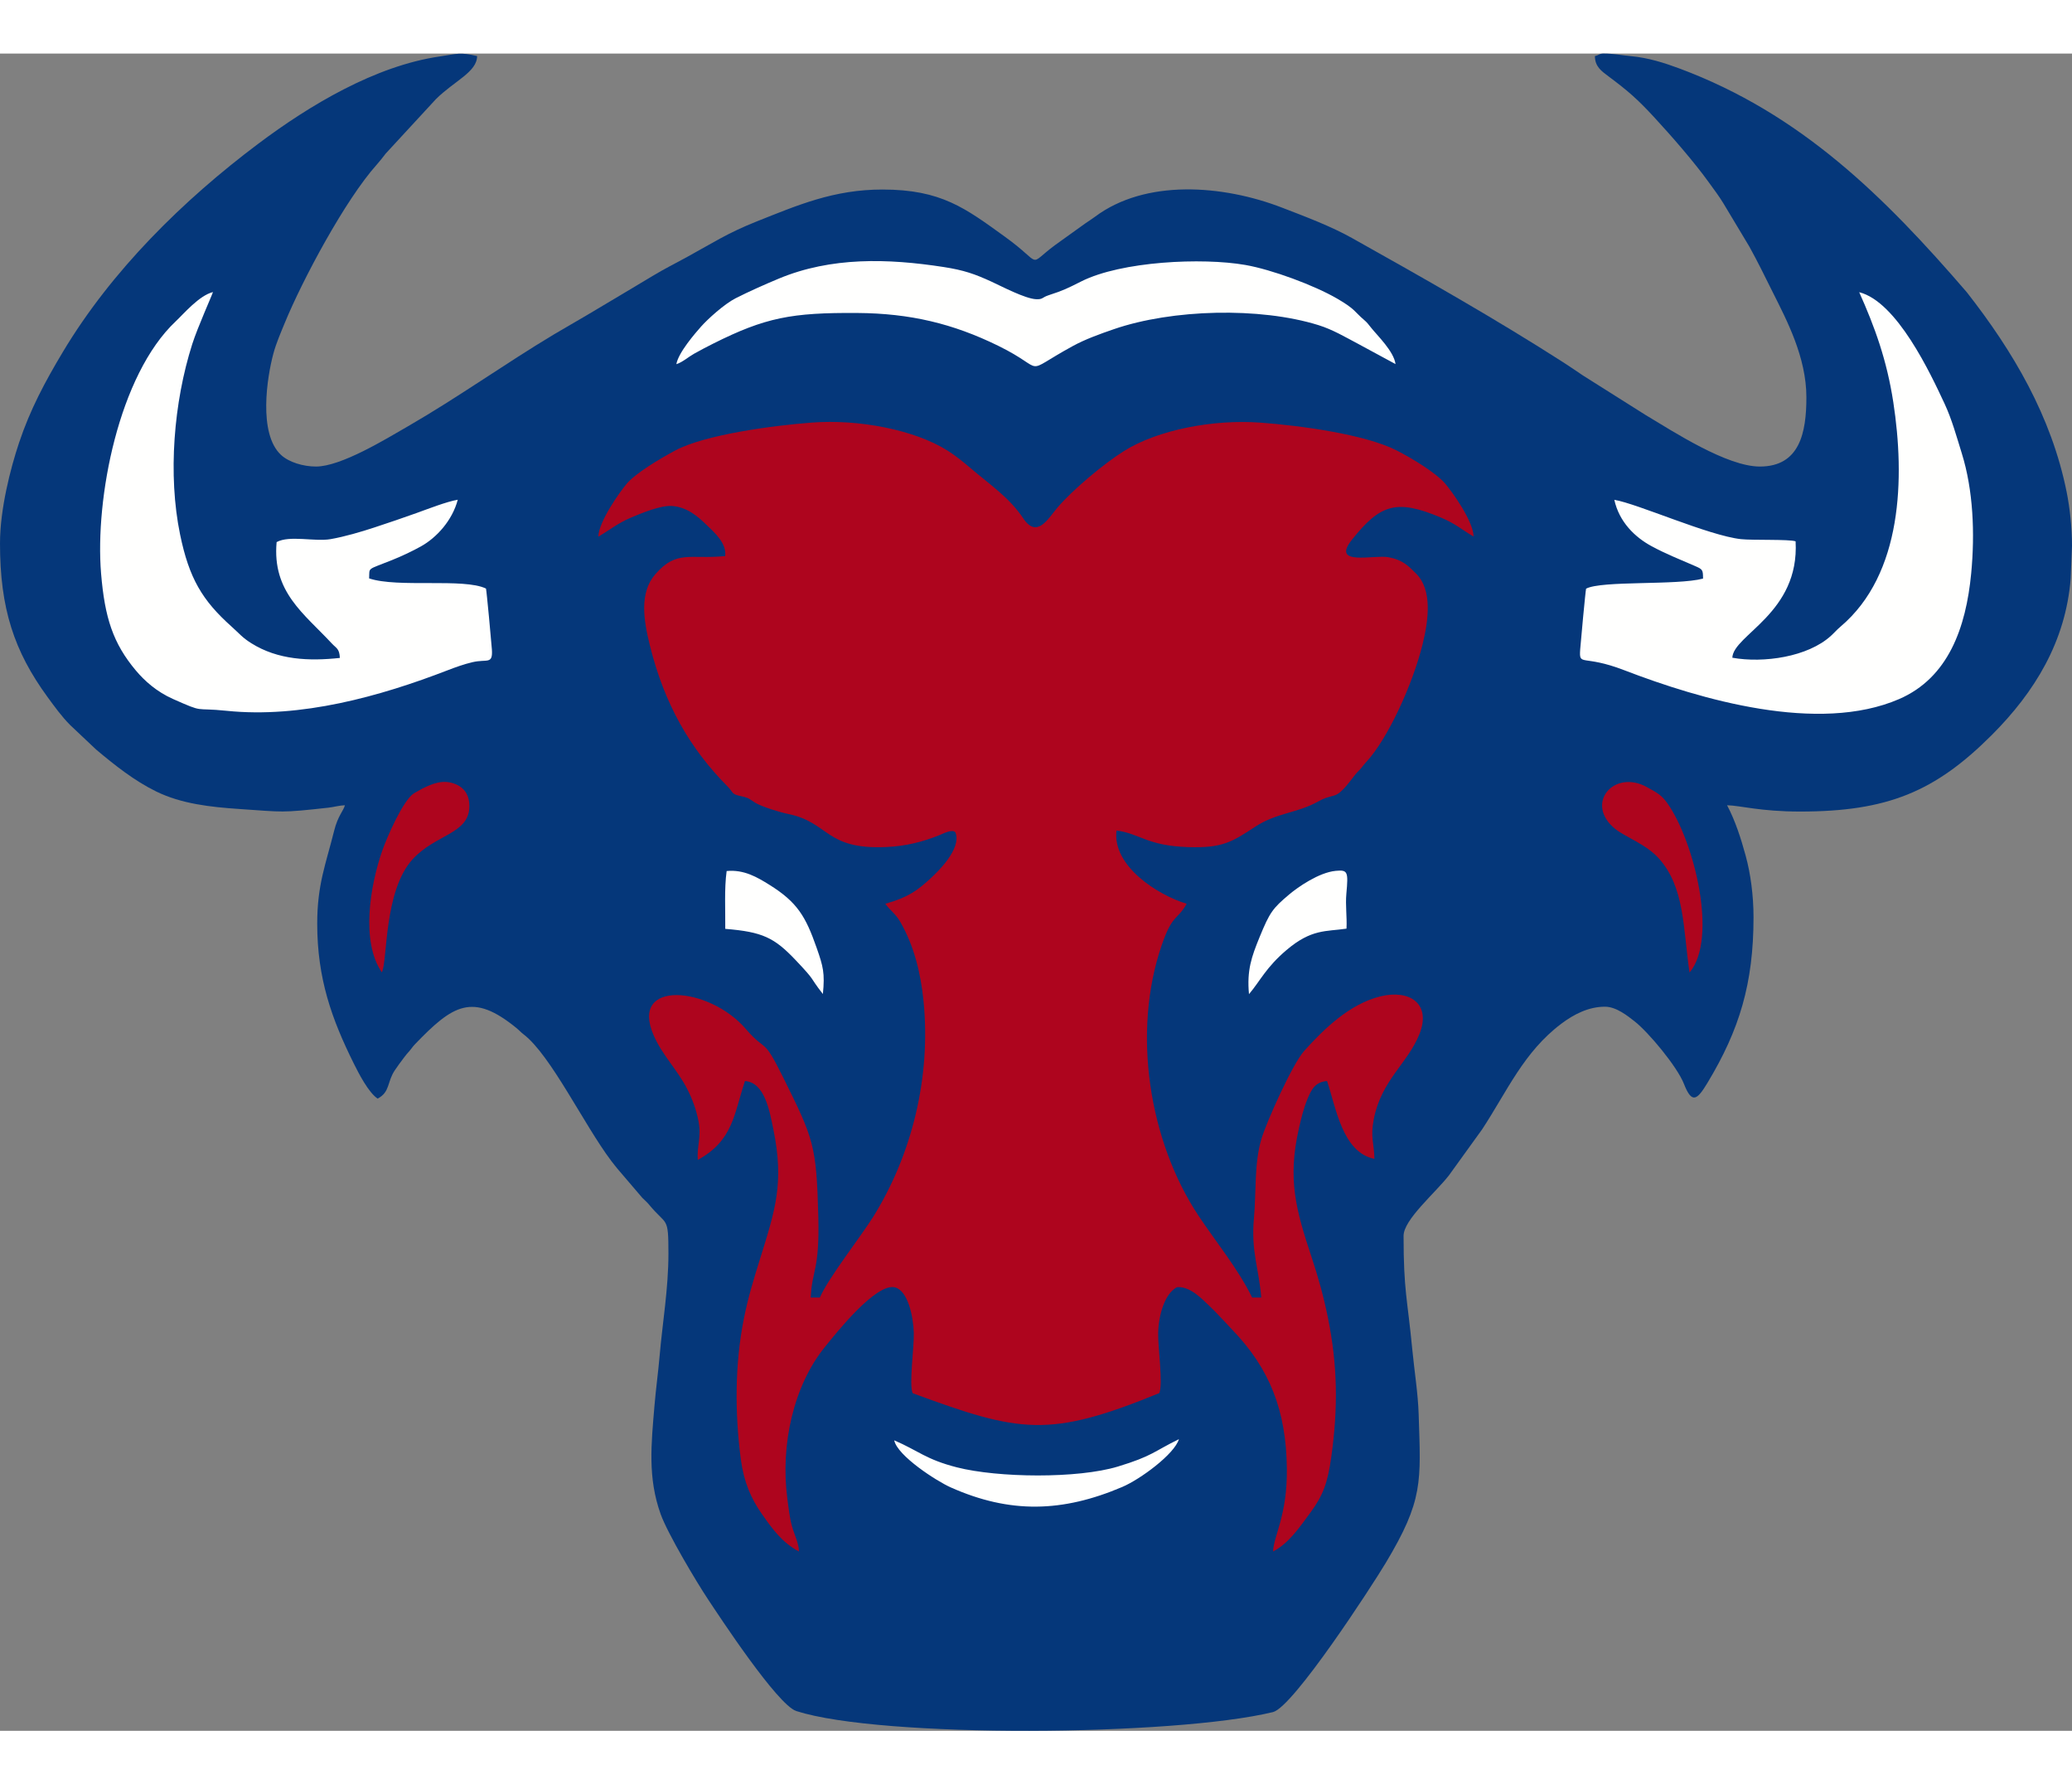
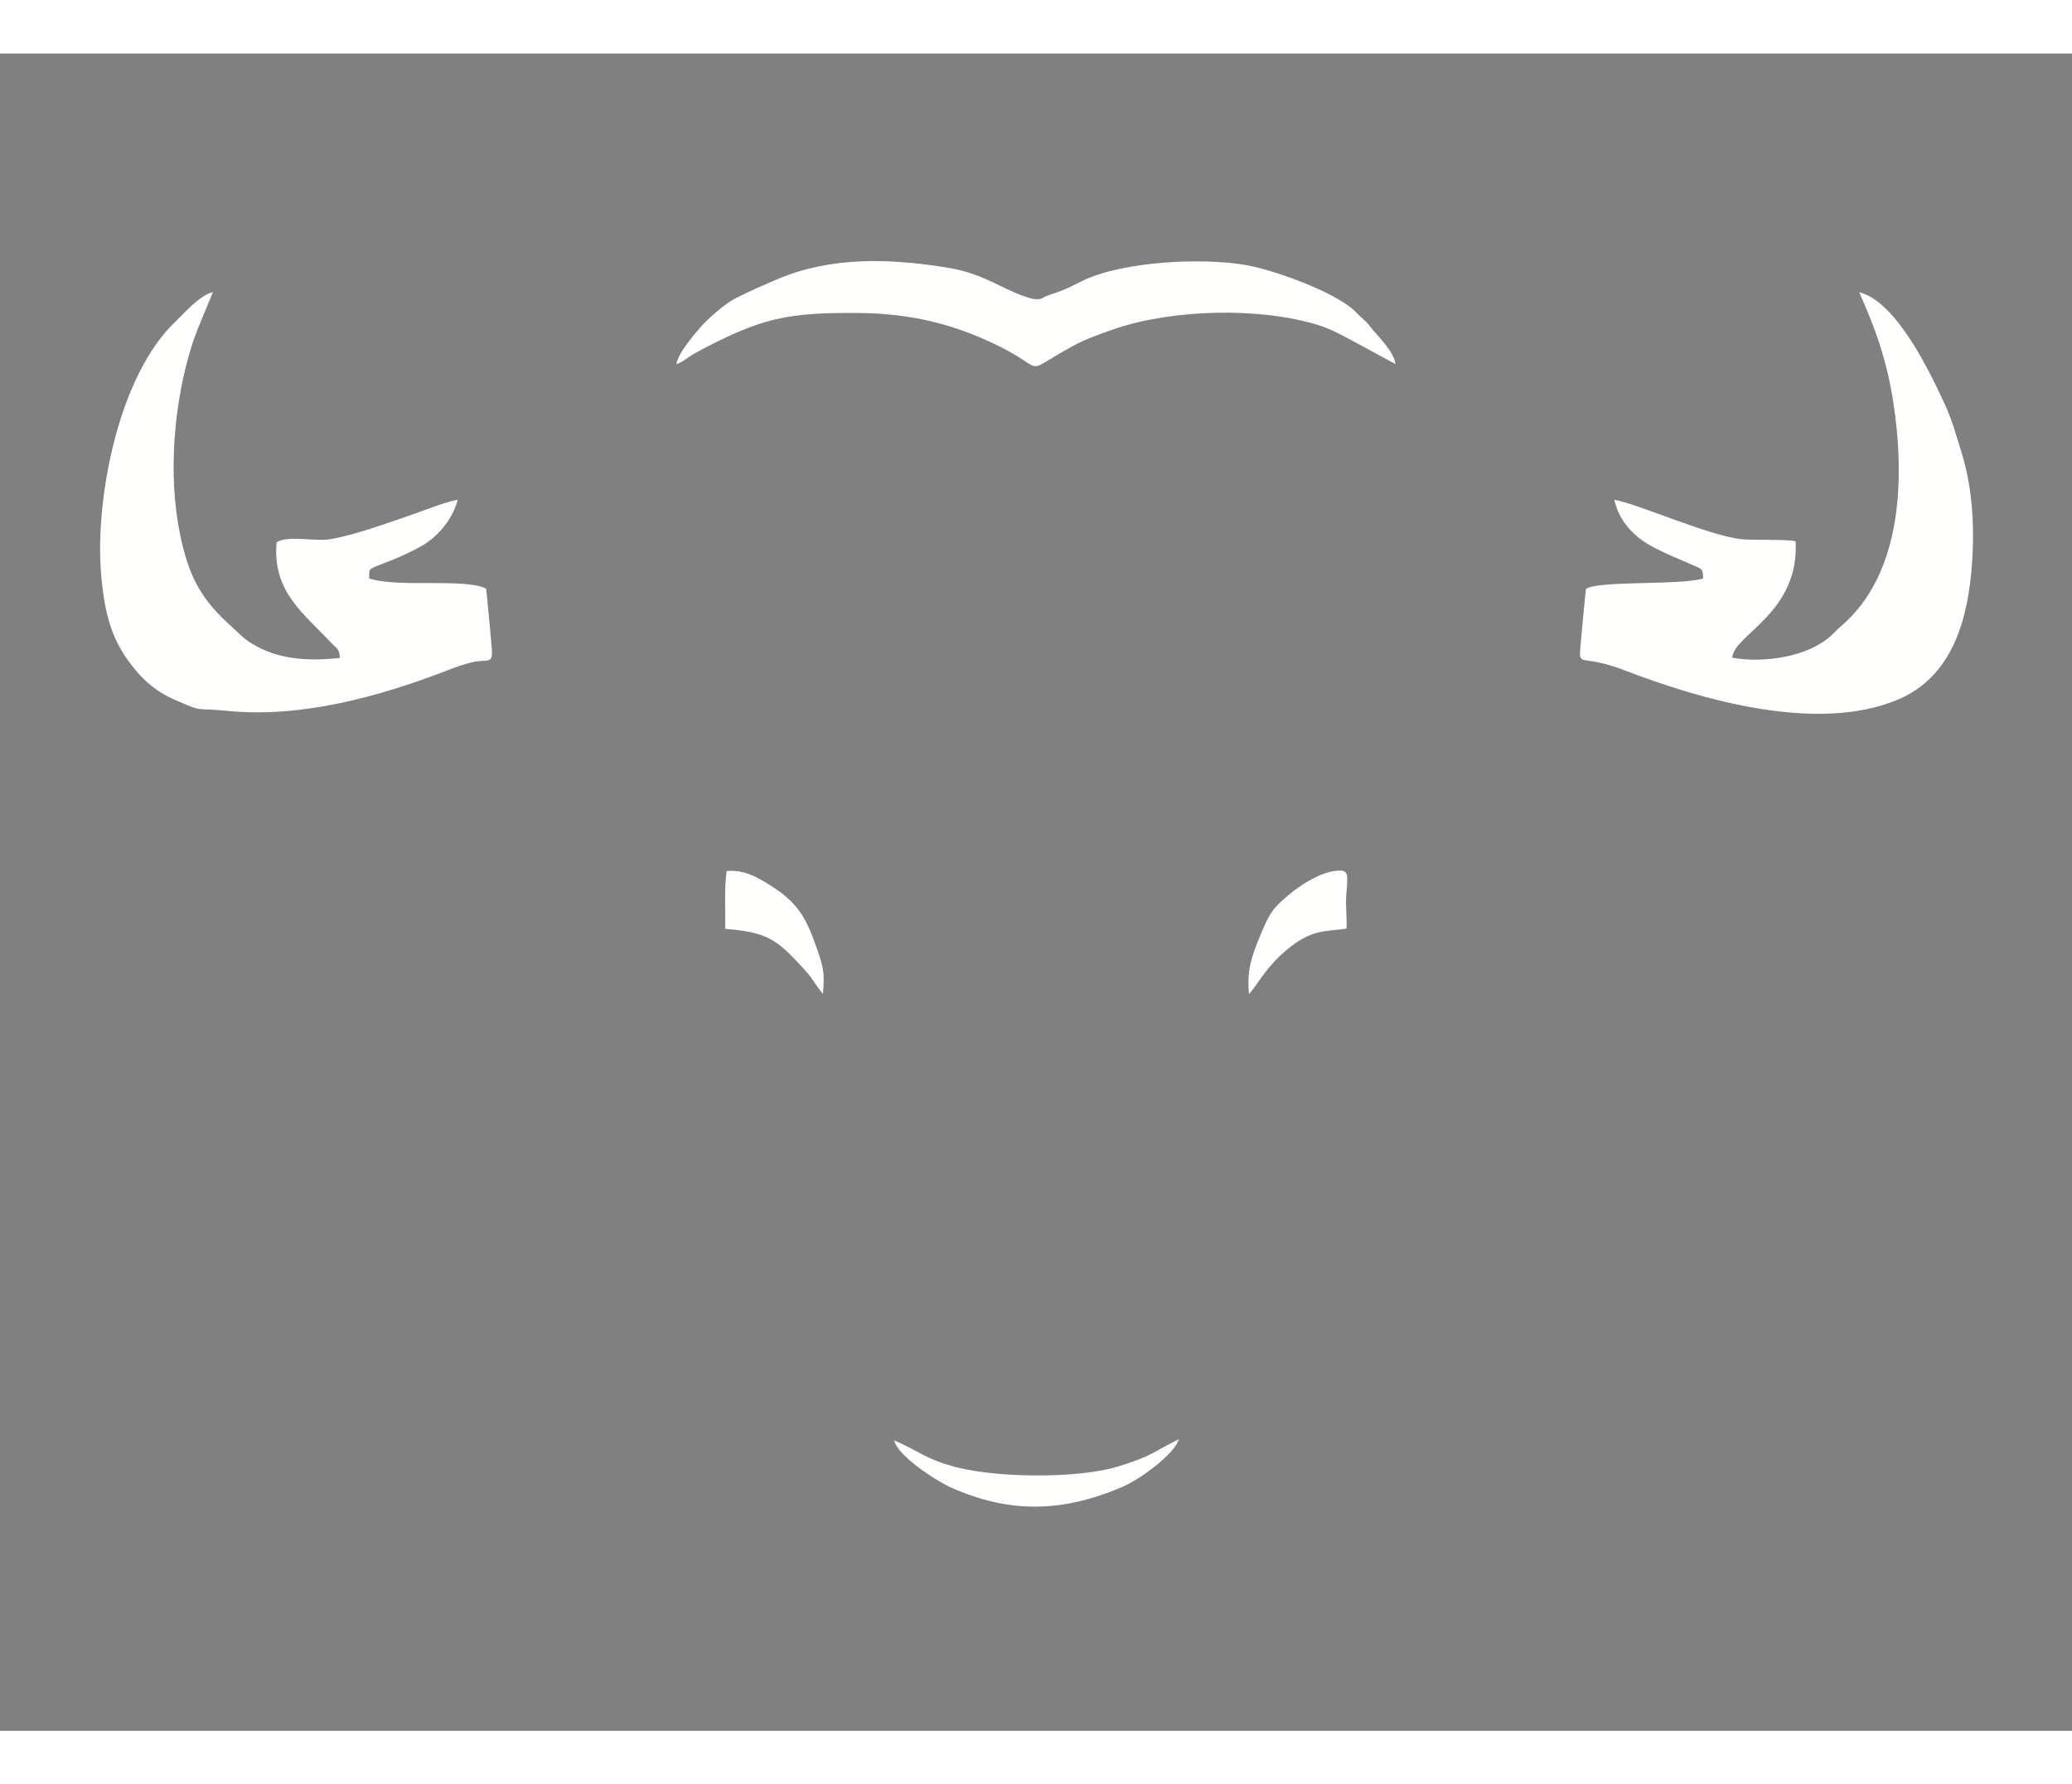
<svg xmlns="http://www.w3.org/2000/svg" xml:space="preserve" width="7.848in" height="6.757in" version="1.1" style="shape-rendering:geometricPrecision; text-rendering:geometricPrecision; image-rendering:optimizeQuality; fill-rule:evenodd; clip-rule:evenodd" viewBox="0 0 7847.74 6351.1">
  <rect x="0" y="0" width="7847.74" height="6351.1" fill="#808080" stroke="none" />
  <defs>
    <style type="text/css">
   
    .fil0 {fill:#05377A}
    .fil1 {fill:#AE051E}
    .fil2 {fill:#FFFFFE}
   
  </style>
  </defs>
  <g id="Layer_x0020_1">
    <g id="_2008373192880">
-       <path class="fil0" d="M-0 1854.66c0,245.79 52.96,408.12 180.43,582.41 26.03,35.6 53.81,74.07 85.23,105.48l98.09 92.62c69.68,58.59 144.3,118.05 227.37,158.82 96.27,47.23 206.76,59.19 314.92,66.51 170.66,11.54 155.4,15.24 337.97,-4.98 20.24,-2.24 42.06,-8.71 62.36,-9.16 -5.92,22.16 -26.54,39.26 -40.98,97.28 -31.32,125.82 -63.91,202.64 -63.91,350.89 0,208.51 55.08,361.57 138.23,529.25 18.78,37.87 55.92,110.23 90.62,133.47 47.62,-25.2 34.96,-61.9 64.74,-106.9 12.74,-19.24 22.98,-32.25 36.03,-49.79 8.42,-11.32 10.45,-13.07 19.49,-23.43 9.49,-10.88 10.96,-15.25 21.49,-26.19 143.64,-149.22 217.86,-196.33 383.45,-61.43 11.22,9.13 16.2,15.64 27.87,24.58 102.75,78.67 228.23,341.72 331.65,478.87 9.36,12.4 13.5,17 23.16,29.29l94.46 110.55c9.37,9.45 17.55,16.09 26.06,26.38 67.23,81.36 72.97,40.6 72.97,184.5 0,133.78 -22.42,261.45 -33.24,386.32 -5.53,63.78 -14.1,124.79 -19.62,190.17 -12.27,145.53 -26.07,273.1 23.64,411.05 26.49,73.5 135.32,256.32 180.84,324.55 38.31,57.43 260.88,397.42 332.77,420.53 322.03,103.48 1431.14,94.68 1805.23,3.94 76.55,-18.57 373.62,-475.52 427.06,-564.64 143.12,-238.67 132.93,-306.35 124.92,-561.65 -2.57,-81.94 -16.53,-166.5 -24.28,-247.48 -18.29,-191.15 -32.94,-220.47 -32.94,-429.54 0,-61.29 118.84,-161.24 171.64,-228.86l125.9 -174.47c94.43,-143.63 157.59,-293.33 300.47,-400.39 46.99,-35.21 102.6,-64.02 164.83,-64.02 42.57,0 85.49,34.67 111.74,55.13 53,41.28 161.93,172.11 187.28,237.06 30.38,77.82 50.34,60.52 89.25,-4.03 120.44,-199.74 174.32,-375.31 174.32,-626.66 0,-83.15 -11.32,-165.94 -29.58,-232.64 -18.14,-66.26 -39.35,-132.75 -70.55,-191.69 51.13,1.14 125.14,23.84 276.54,23.84 330.56,0 511.19,-74.95 725.89,-289.64 162.96,-162.96 279.91,-354.16 298.94,-592.64l5.01 -123.72c0,-69.39 -8.25,-144.05 -20.24,-203.84 -57.47,-286.53 -202.64,-532.48 -378.17,-756.56 -311.1,-361.01 -627.98,-675.83 -1088.41,-847.3 -56.82,-21.15 -118.35,-40.62 -182.33,-46.53 -37.33,-3.45 -65.87,-9.96 -104.46,-9.96 -17.32,0 -16.73,5.65 -33.38,9.53 0,39.57 24.38,56.54 51.76,76.98 73.66,54.96 109.11,85.88 171.2,153 66.29,71.68 153.5,171.55 208.9,248.8 19.13,26.67 38.58,51.91 54.73,78.76l98.33 163.9c32.12,57.86 58.87,113.2 88.93,173.3 52.31,104.63 127.13,245.33 127.13,397.32 0,133.77 -24.98,262.22 -176.4,262.22 -124.21,0 -324.56,-130.4 -433.6,-195.75l-236.77 -149.41c-26.32,-17.61 -48.22,-32.93 -74.31,-49.65 -256.43,-164.41 -532.46,-320.75 -798.54,-469.68 -82.43,-46.14 -175.59,-80.8 -265.76,-115.66 -225.61,-87.22 -518.39,-108.91 -709.72,34.79 -13.17,9.89 -24.35,16.37 -36.79,25.19l-113.8 81.68c-109.53,81.2 -40.97,75.71 -189.33,-31.28 -150.7,-108.67 -241.69,-179.15 -464.5,-179.15 -184.35,0 -320.6,59.03 -475.42,120.54 -111.78,44.41 -165.26,80.67 -265.22,135.27 -44.45,24.28 -86.16,45.05 -129.17,71.07 -84.75,51.29 -167.59,99.71 -250.87,149.62 -41.16,24.67 -82.28,47.37 -123.43,72.05 -186.82,111.96 -364.21,239.13 -553.08,348.03 -84.59,48.77 -253.24,152.32 -348.29,152.32 -48.55,0 -102.6,-16.31 -132.4,-44.01 -87.03,-80.86 -52.73,-295.91 -28.77,-384.14 10.69,-39.33 27.25,-77.22 42.63,-114.71 67.64,-164.91 229.64,-467.41 348.61,-600.18 12.99,-14.5 21.76,-26.33 34.14,-42.15l189.91 -205.81c68.86,-68.68 156.15,-102.83 156.15,-163.3 -66.25,-15.43 -72.95,-8.5 -141.57,1.47 -244.8,35.52 -493.63,185.37 -685.99,329.55 -286.16,214.53 -557.38,482.1 -741.26,789.19 -67.8,113.23 -123.82,217.79 -166.06,344.09 -33.14,99.1 -72.1,252.14 -72.1,380.83z" />
-       <path class="fil1" d="M2266.34 1829.16c45.36,-26.7 73.43,-50.95 124.53,-72.46 37.74,-15.89 110.86,-46.66 154.51,-43.56 58.34,4.14 99.73,41.64 129.16,70.11 31.79,30.77 77.77,69.82 72.17,119.53 -133.93,13.54 -183.5,-24.74 -264.85,68.98 -60.87,70.13 -44.21,173.12 -20.69,268.39 55.63,225.25 153.48,392.95 294.43,534.87 23.45,23.61 13.07,28.73 49.68,36.56 33.97,7.27 31.88,10.94 55.31,25.27 24.42,14.94 92.78,35.95 124.45,42.42 156.6,31.97 139.55,135.68 371.48,125.23 73.43,-3.31 137.17,-18.91 203.05,-45.65 13.2,-5.36 48.92,-24.03 59.24,-9.41 24.42,62.16 -69.81,151.18 -92.2,171.92 -51.36,47.56 -86.32,73.52 -173.29,98.04 17.45,25.1 37.7,35.98 56.82,69.15 51.69,89.69 77.14,193.11 87.73,299.07 28.83,288.17 -44.02,581.56 -190.25,816.54 -46.32,74.44 -171.46,233.56 -202.37,306.39l-34.73 -0.08c4.76,-104.89 33.99,-102.18 28.83,-305.06 -6.93,-272.19 -17.6,-294.99 -132.02,-526.29 -80.36,-162.43 -61.52,-91.7 -142.92,-186.1 -138.68,-160.82 -441.79,-188.38 -348.65,24.6 33.42,76.42 89.13,129.16 126.72,202.39 19.24,37.47 34.58,78.23 43.23,123.17 11.54,59.97 -6.85,95.08 -2.79,146.11 133.97,-73.99 136.13,-171.24 178.62,-298.7 74.72,5.14 93.09,111.96 107.81,184.1 41.16,201.76 7.41,303.01 -51.25,491.12 -23.74,76.12 -44.5,143.41 -60.76,225.03 -34.17,171.44 -34.46,355.74 -11.51,531.3 11.33,86.69 39.01,149.83 79.57,207.55 41.2,58.64 76.51,108.02 140.59,142.4 -0.16,-30.93 -17.61,-64.49 -26.18,-94.94 -9.14,-32.49 -13.26,-71.25 -17.75,-105.39 -26.79,-203.43 23.46,-427.72 142.1,-574.01 40.58,-50.03 192.77,-243.06 265.03,-225.94 48.93,11.59 69.86,108.51 71.88,172.16 1.63,51.35 -18.7,196.27 -4.48,228.63 407.59,150.38 516.48,170.72 934.12,-0.24 15.14,-32.95 -5.63,-176.59 -4.18,-228.49 1.92,-68.16 24.9,-148.6 71.32,-172.64 49.56,-4.52 95.99,45.91 119.35,67.71 30.99,28.95 59.98,62.28 88.95,92.27 142.96,147.98 205.56,306.66 207.92,527.74 1.89,176.39 -49.81,252.44 -52.3,313.1 60.39,-31.44 100.06,-91.52 141,-146.75 48.11,-64.9 65.9,-113.2 79.56,-211.7 25.85,-186.33 23.91,-345.37 -12.79,-526.66 -16.24,-80.22 -36.92,-154.25 -61.71,-228.86 -59.79,-179.99 -91.8,-295.25 -48.38,-487.26 8.92,-39.41 17.46,-74.94 32.11,-111.04 15.3,-37.71 30.39,-65.88 74.58,-69.15 33.81,97.92 57.09,269.91 179.49,294.71 -1.19,-60.49 -15.96,-80.68 -2.43,-150.33 28.79,-148.13 128.79,-210.99 173.11,-322.65 45.47,-114.56 -37.48,-169.26 -147.45,-142.41 -117.74,28.74 -215.2,124.45 -289.03,206.47 -45.11,50.12 -143.15,269.8 -162.24,333.8 -27.7,92.88 -19.28,202.22 -28.27,300.3 -11.46,124.81 18.75,189.72 27.77,299.89l-34.56 0.11c-53.43,-109.27 -139.42,-213.69 -203.42,-310.16 -187.24,-282.28 -252.61,-694.84 -138.87,-1025.12 40.61,-117.91 58.13,-91.94 94.2,-155.9 -109,-32.48 -282.78,-143.41 -265.54,-277.27 88.78,11.43 114.74,57.81 271.84,62.79 129.96,4.12 165.91,-19.94 253.1,-77 82.19,-53.79 157.95,-50.74 238.28,-95.53 26.37,-14.7 32.21,-14.34 62.53,-23.35 29.05,-8.63 61.28,-58.31 80.61,-81.51 7.61,-9.12 13.26,-13.29 20.56,-22.16 7.2,-8.74 9.34,-12.61 17.28,-21.04 83.29,-88.43 177.79,-296.96 215.02,-447.71 22.82,-92.43 37.21,-206.07 -24.59,-267.35 -28.57,-28.33 -50.05,-51.89 -104.47,-62.01 -55.61,-10.33 -219.85,35.32 -138.33,-66.72 107.12,-134.08 168.28,-154.43 336.09,-83.77 57.39,24.17 75.77,43.37 124.42,72.31 -0.77,-58.29 -82.16,-171.4 -108.91,-202.15 -34.09,-39.17 -124.43,-94.81 -184.82,-125.13 -119.68,-60.08 -362.46,-93.23 -514.88,-104.27 -177.94,-12.89 -387.3,27.1 -516.17,108.01 -75.48,47.39 -194.79,147.03 -252.32,214.95 -34.32,40.52 -76.46,117.78 -128.61,39.57 -53.13,-79.69 -128.73,-129.42 -200.25,-190.74 -25.23,-21.64 -56.45,-46.96 -86.62,-65.93 -126.34,-79.43 -337.68,-119.29 -513.67,-106 -146.91,11.11 -405.35,45.5 -518.05,105.96 -59.98,32.18 -150.35,86.35 -183.77,126.18 -26.25,31.29 -105.83,143.12 -106.86,199.67zm4132.79 1650.73c108.84,-129.41 17.28,-498.09 -83.86,-641.02 -21.89,-30.93 -38.31,-39.5 -76.99,-60.97 -125.87,-69.85 -238.61,62.84 -120.43,158.18 37.28,30.08 116.21,57.34 165.03,111.56 98.43,109.3 91.65,264.2 116.24,432.24zm-4952.88 -0.85c22.11,-43.04 6.5,-308.18 116.73,-428.45 86.89,-94.8 213.61,-95.29 214.68,-199.36 0.45,-44.44 -19.88,-70.56 -49.36,-83.58 -50.74,-22.39 -93.2,-1.17 -128.21,15.22l-33.23 18.81c-41.33,28.12 -101.6,166.23 -119.79,218.77 -45.32,130.9 -80.92,342.69 -0.82,458.59z" />
      <path class="fil2" d="M1840.68 2025.81c-83.65,-40.67 -333.51,-1.8 -442.63,-38.47 2.19,-43.63 -10.34,-30.32 86.24,-69.2 39.29,-15.81 77.11,-33.74 110.04,-52.06 59.5,-33.08 118.85,-98.24 139.45,-176.61 -41.93,6.91 -115.03,35.71 -155.94,50.3 -53.83,19.2 -104.52,36.55 -160,54.75 -49.01,16.09 -111.69,34.76 -165.86,44.15 -59.83,10.37 -155.71,-15.55 -204.29,11.21 -17.19,188.81 103.58,270.36 208.8,383.56 17.86,19.21 28.97,19.3 30.74,55.05 -116.16,12.62 -234.36,7.8 -335.33,-55.62 -34.81,-21.86 -44.46,-35.86 -74.95,-63.14 -110.98,-99.3 -160.67,-182.69 -194.92,-348.82 -46.46,-225.27 -24.27,-500.25 46.14,-720.91 20.28,-63.52 76.3,-188 78.39,-196.9 -52.69,13.25 -110.43,82.1 -140.83,110.68 -216.42,203.45 -306.44,671.62 -282.89,955.15 13.9,167.29 45.27,264.28 131.86,367.35 32.79,39.03 78.66,80.22 140.45,107.66 122.45,54.37 76.07,31.66 203.21,44.75 281.12,28.95 580.63,-54.28 837.73,-153.73 27.97,-10.81 61.9,-23.09 93.77,-30.43 55.45,-12.78 76.99,10.24 73.17,-48.25 -1.57,-24.1 -20.45,-226.78 -22.37,-230.49zm3259.23 1287.76c2.31,-45.39 -4.64,-87.41 -0.5,-132.71 7.58,-83.03 5.67,-90.52 -40.42,-86.12 -63.27,6.05 -142.62,61.03 -176.9,90.03 -61.39,51.94 -72.55,66.09 -111.23,160.56 -30.9,75.46 -48.73,126.09 -40.27,216.38 43.63,-51.8 64.39,-101.1 142.02,-167.02 95.12,-80.77 149.4,-69.49 227.3,-81.11zm-2352.97 0.83c141.07,11.47 185.51,32.9 266.47,118.24 81.13,85.52 47.84,57.63 103.3,128.46 8,-79.42 0.82,-105.05 -23.62,-174.79 -41.25,-117.72 -72.31,-172.74 -180.13,-239.47 -43.61,-26.99 -94.57,-57.96 -160.77,-51.41 -9.35,67.39 -4.43,149.05 -5.25,218.98zm639.96 1936.7c11.7,58.36 159.52,153.94 213.89,178.19 224.79,100.27 423.69,94.61 649.44,-1.43 69.16,-29.43 198.08,-124.53 214.95,-181.11 -95.92,46.87 -99.93,63.79 -230.72,103.55 -152.4,46.34 -454.09,42.93 -610.11,3.16 -117.42,-29.93 -145.5,-62.74 -237.45,-102.36zm-825.2 -4074.86c23.93,-7.71 45.4,-27.49 67.17,-39.67 24.19,-13.54 47.45,-25.74 71.65,-37.88 198.5,-99.59 298.07,-118.09 546.33,-116.42 200.53,1.35 362.48,40.27 533.67,124.1 193.12,94.56 81.45,111.08 282.87,1.07 47.06,-25.7 101.55,-45.28 155.62,-63.88 220.31,-75.8 552.06,-84.42 774.36,-15.35 54.82,17.03 101.7,45.33 149.17,70.22l143.07 77.38c-6.31,-48.44 -69.17,-108.19 -92.37,-137.57 -9.95,-12.61 -15.41,-20.07 -27.2,-30.07 -36.06,-30.6 -31.77,-39.7 -101.09,-80.03 -86.94,-50.59 -247.9,-110.22 -348.36,-127.74 -163.06,-28.44 -469.15,-14.21 -621.32,62.39 -54.66,27.52 -67.52,33.92 -123.89,52.4 -25.21,8.27 -20.73,16.13 -47.16,14.94 -41.59,-1.88 -131.01,-49 -168.15,-66.08 -63.62,-29.26 -104.93,-43.91 -182.48,-55.88 -211.43,-32.64 -425.37,-38.55 -623.71,43.92 -52.01,21.63 -114.09,49.24 -163.82,74.53 -42.87,21.8 -105.95,79.1 -130.93,107.41 -21.47,24.33 -85.83,97.99 -93.44,142.21zm4480.07 -272.66c59.05,131.74 104.8,257.48 129.25,417.08 43.59,284.49 35.5,650.26 -199.97,849.29 -14.5,12.27 -21.85,21.63 -36.43,34.94 -87.5,79.86 -255.08,104.16 -373.38,82.84 3.56,-87.04 254.89,-168.25 239.65,-440.78 -23.29,-8.38 -164,-3.53 -206.61,-8.18 -122.9,-13.41 -391.47,-134.21 -480.02,-149.01 18.53,83.99 77.96,141.31 140.34,175.18 55.83,30.32 109.75,51.23 166.96,76.22 27.35,11.95 28.68,14.29 28.74,46.91 -99.28,26.4 -383.54,6.72 -442.89,38.13 -1.94,3.57 -20.64,204.76 -22.39,229.88 -4.68,66.92 8.65,17.96 166.7,78.84 289.48,111.5 735.56,241.7 1041.25,109.33 186.27,-80.64 253.29,-270.3 272.9,-475.33 14.6,-152.57 7.78,-316.09 -35.5,-455 -19.98,-64.13 -37.77,-129.17 -65.03,-187.6 -53.92,-115.64 -180.6,-386.67 -323.56,-422.74z" />
    </g>
  </g>
</svg>